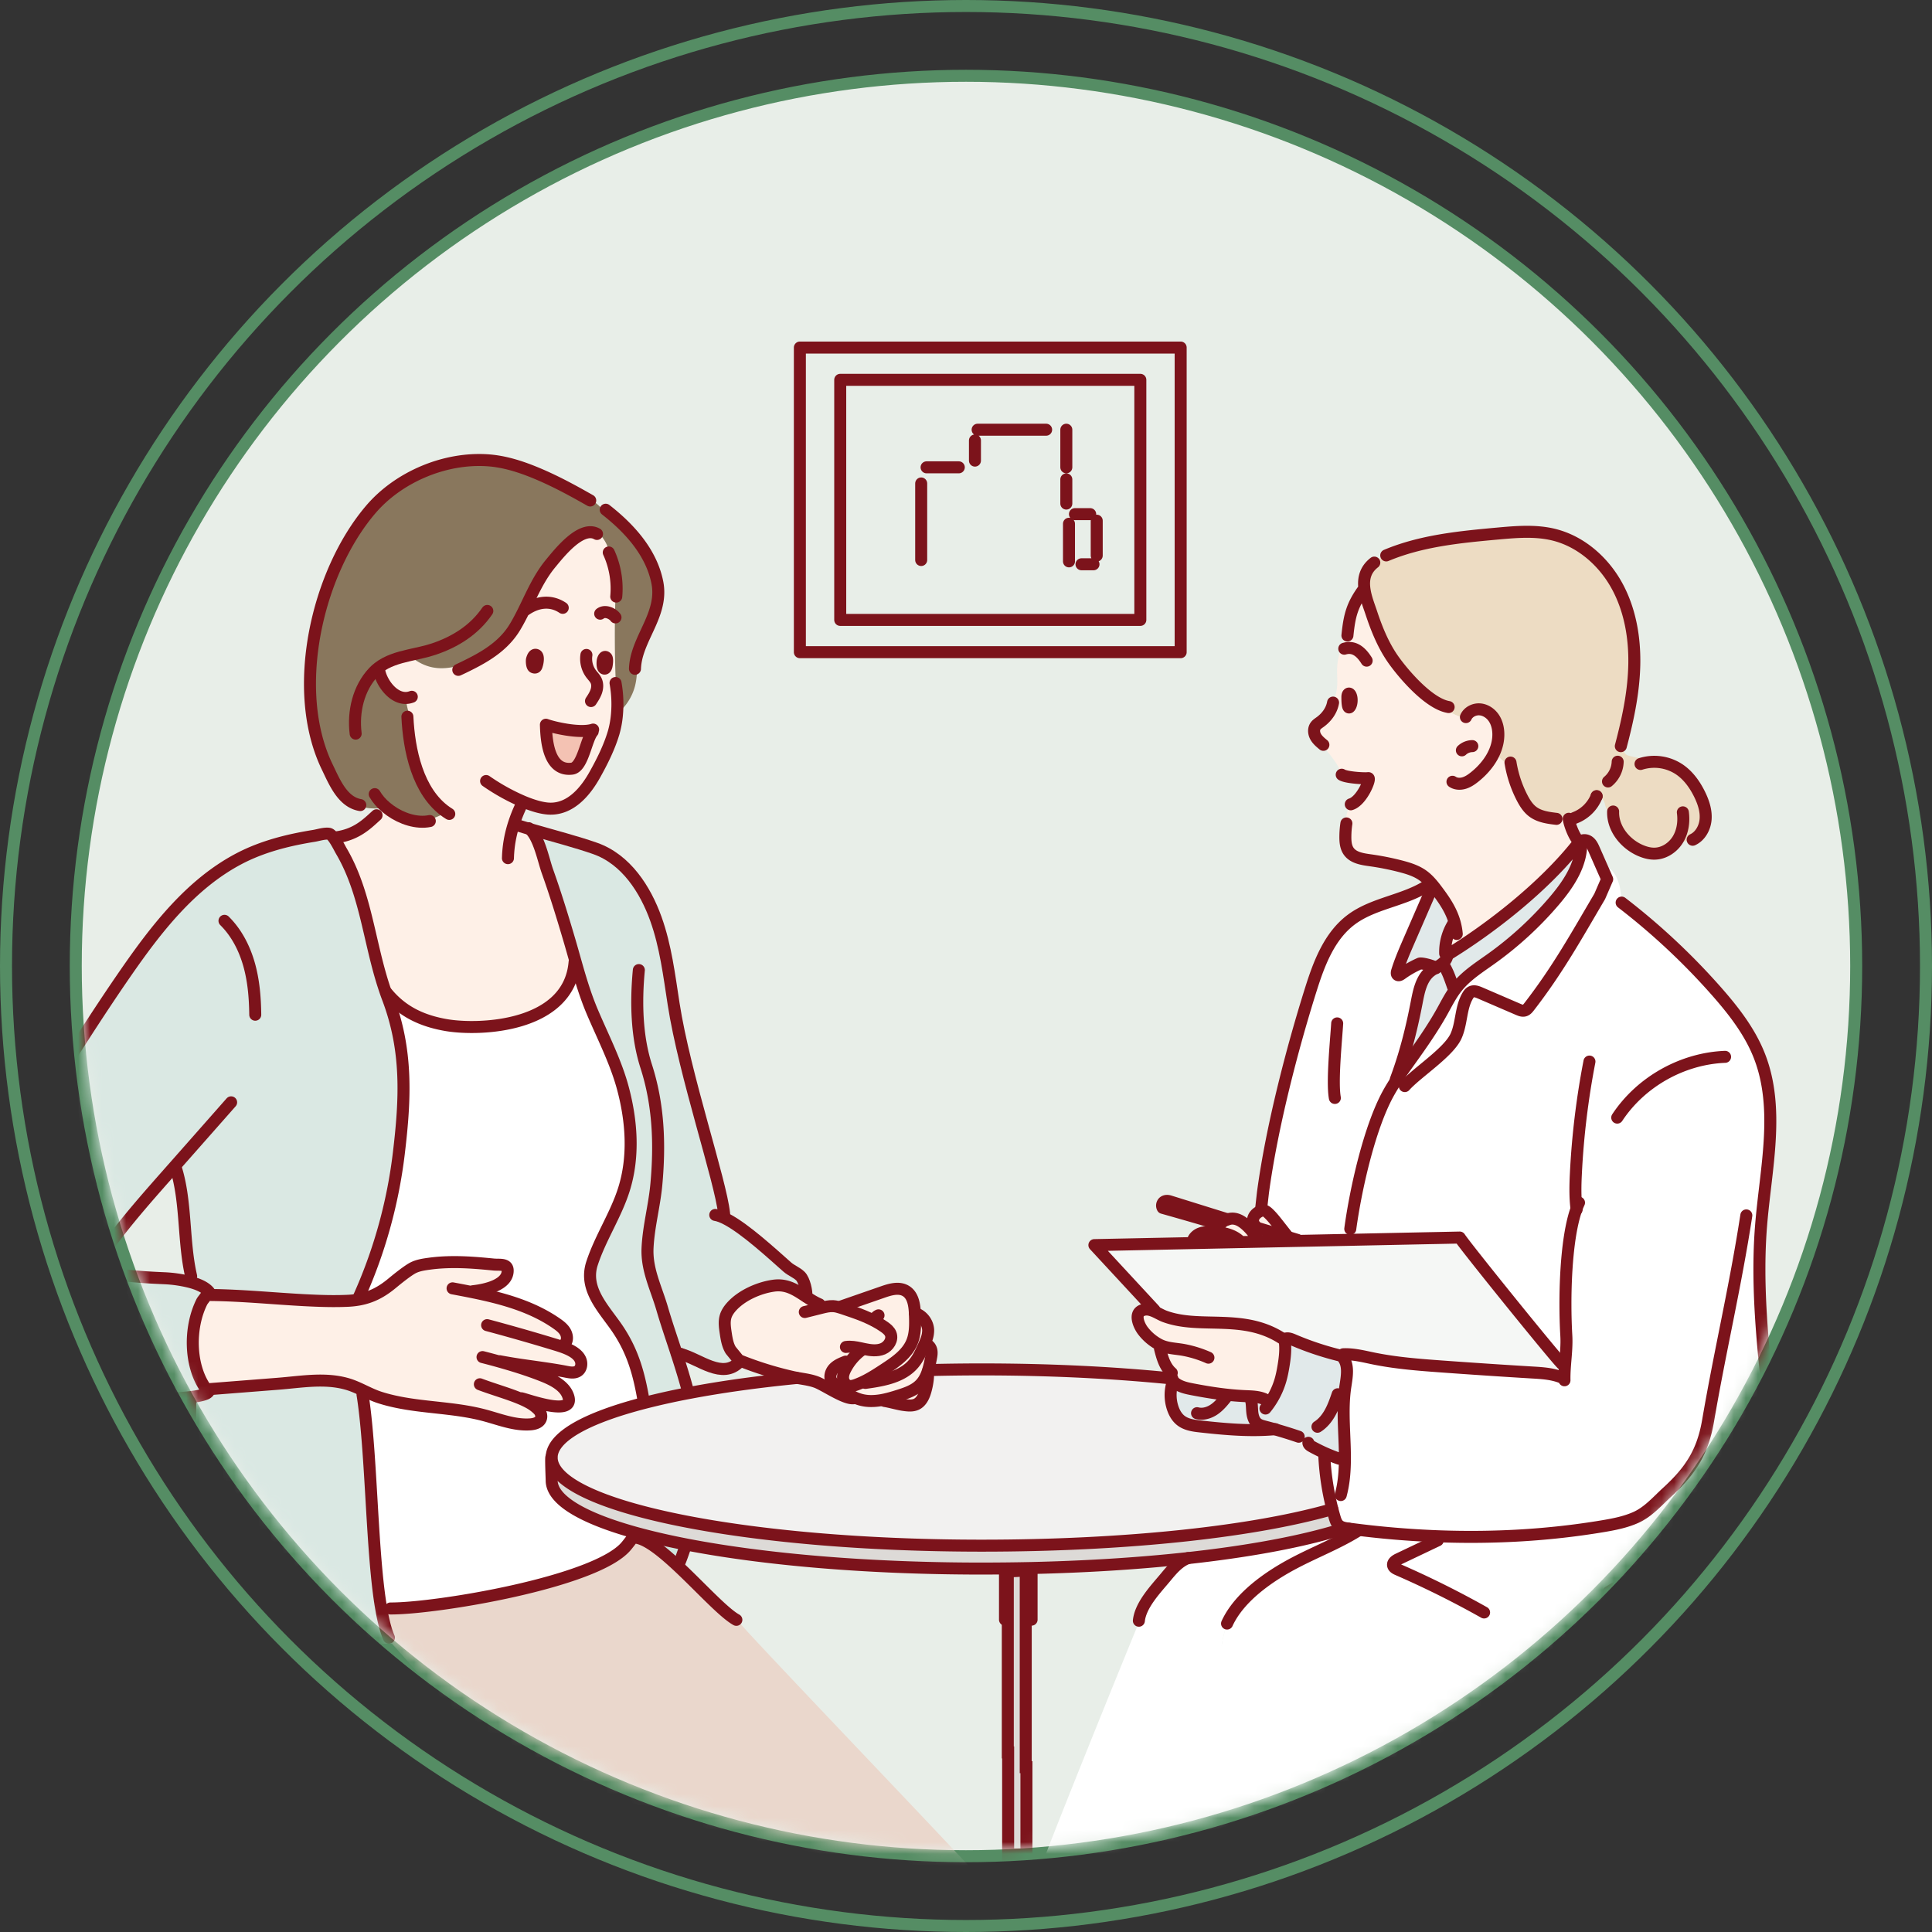
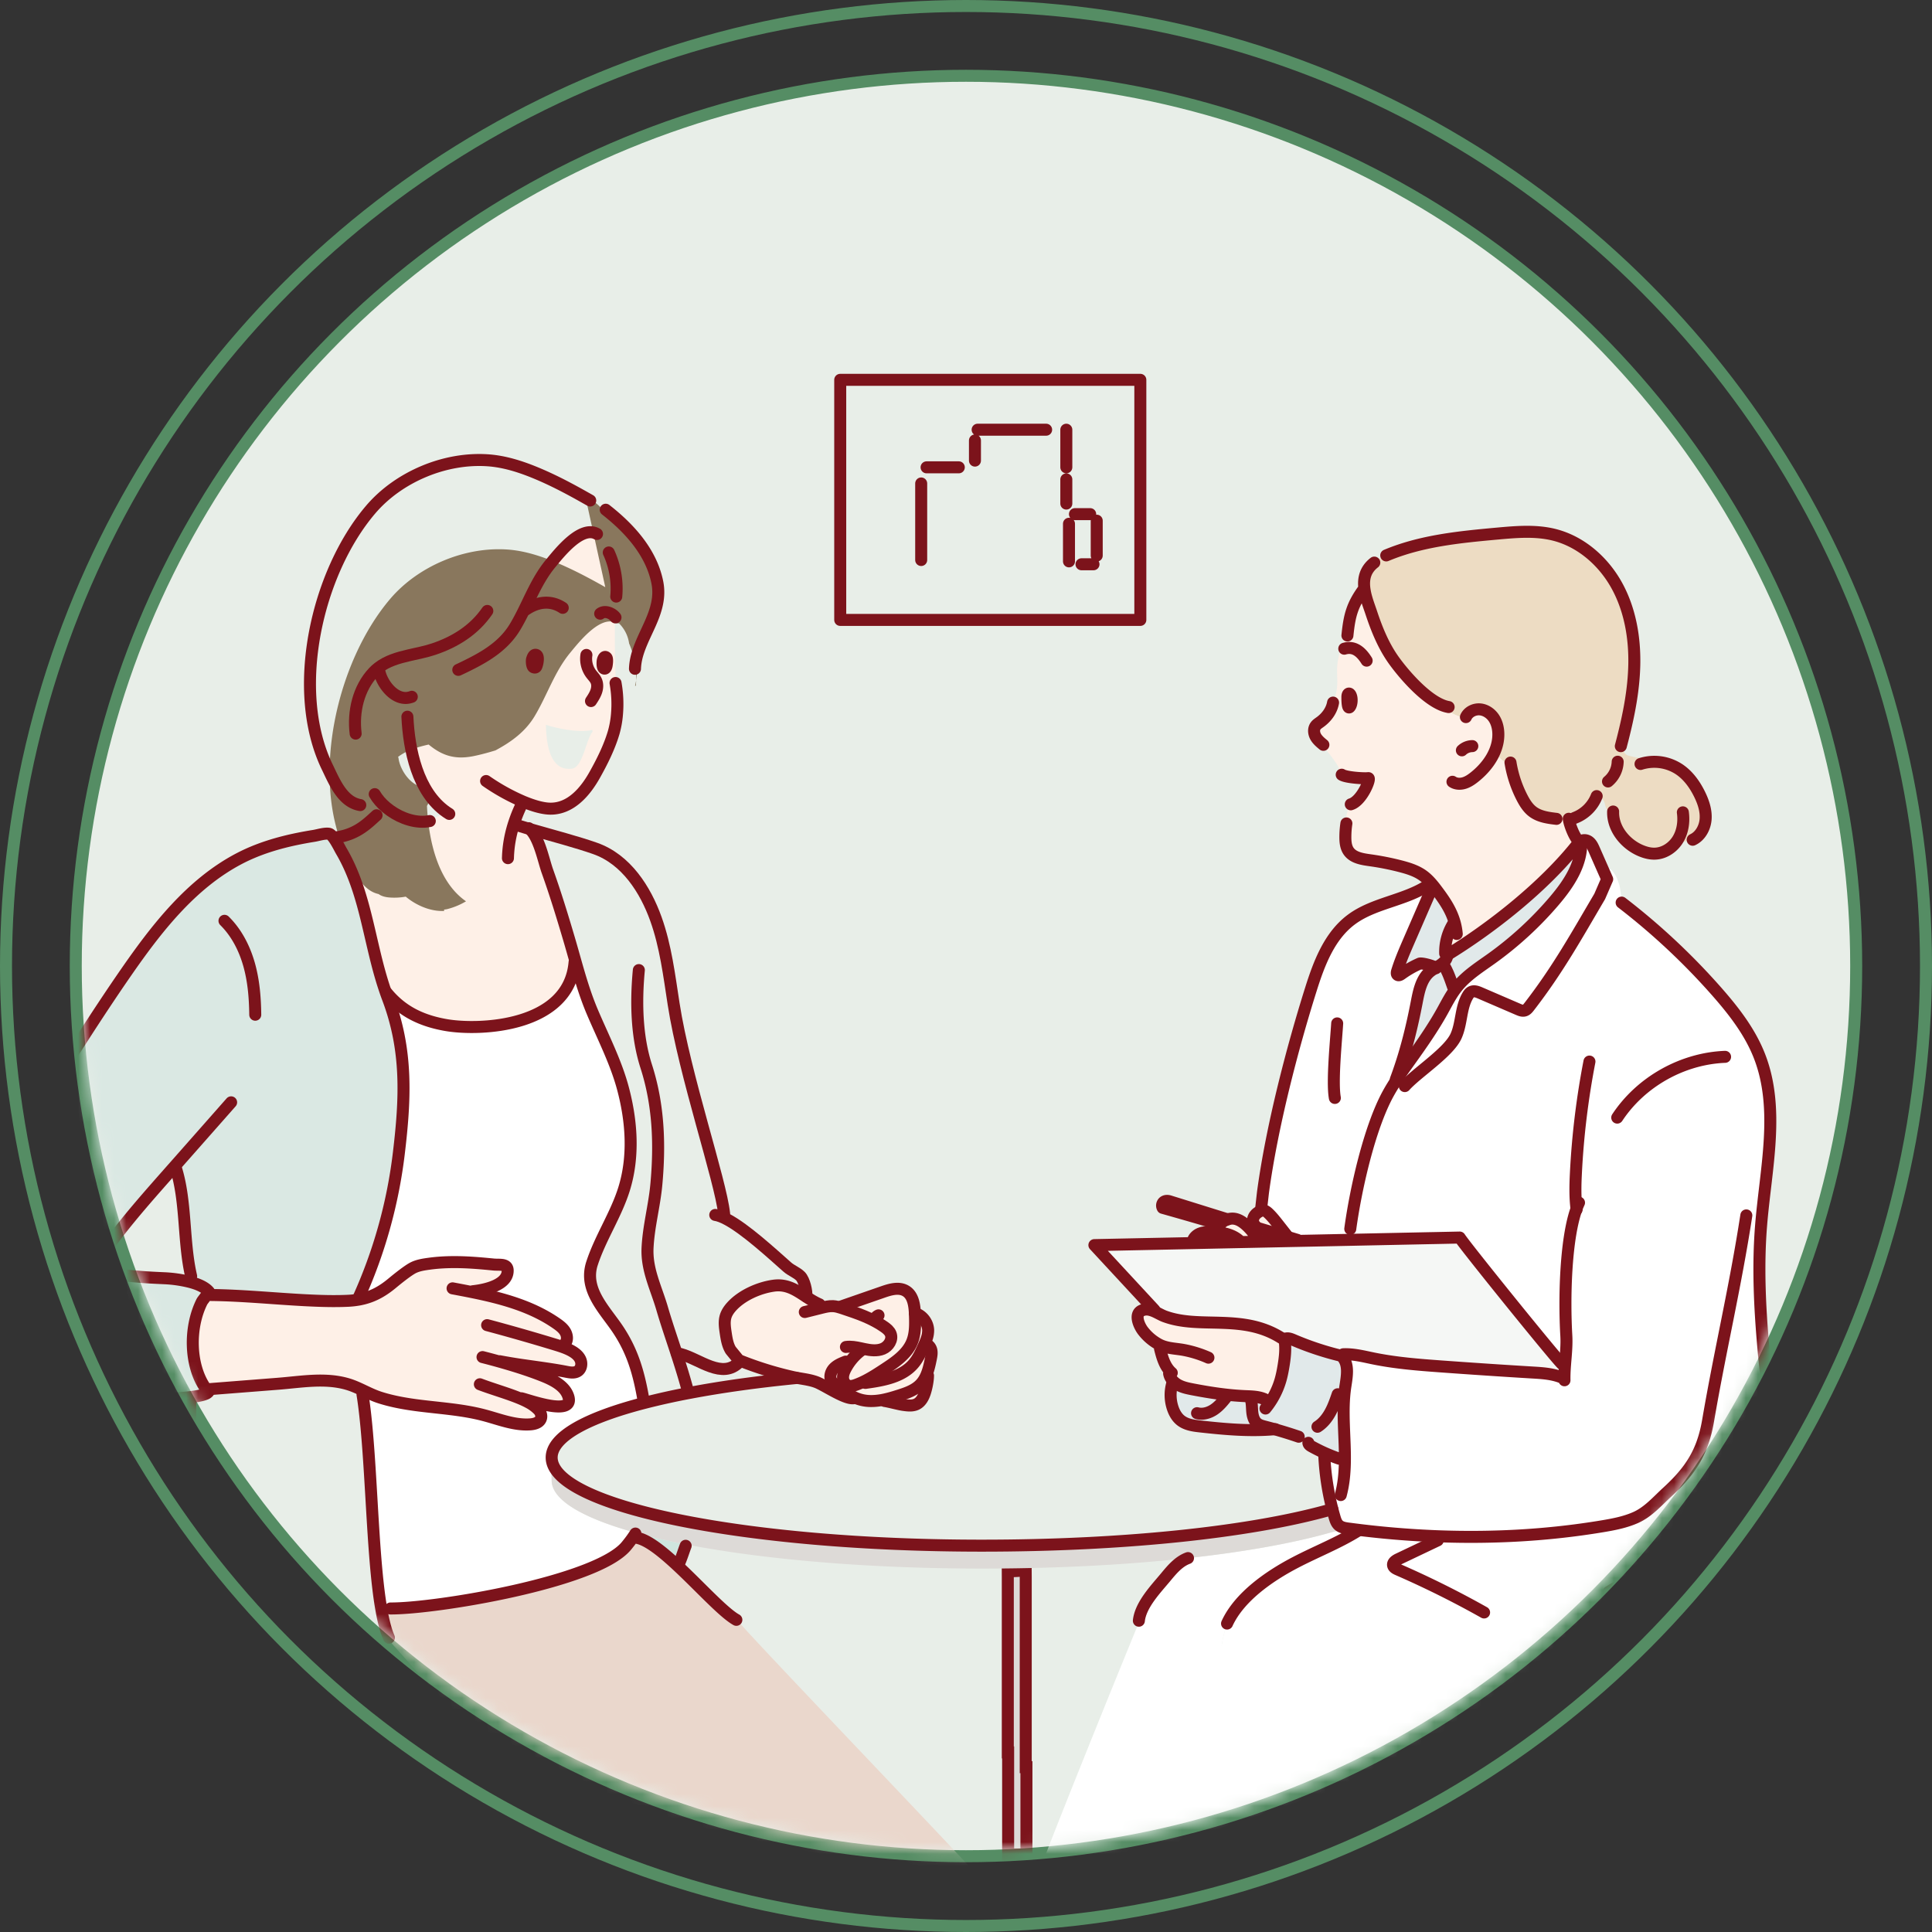
<svg xmlns="http://www.w3.org/2000/svg" width="161" height="161" fill="none">
  <rect width="100%" height="100%" fill="#333333" stroke="none" />
  <circle cx="80.5" cy="80.5" r="80" stroke="#558D64" />
  <circle cx="80.498" cy="80.5" r="74.185" fill="#E8EEE8" stroke="#558D64" />
  <mask id="a" style="mask-type:alpha" maskUnits="userSpaceOnUse" x="6" y="6" width="149" height="149">
    <circle cx="80.498" cy="80.5" r="73.685" fill="#D9D9D9" />
  </mask>
  <g mask="url(#a)">
    <path d="M118.381 74.028l.903-.452 1.204 1.656v28.452h-15.656l.602-4.365 12.947-25.291z" fill="#fff" />
    <path d="M121.693 102.931l-5.42.151 7.527-15.656 3.312-2.409 4.366-6.323 2.71-5.419-.602-1.054s.222.1.451.15c.257.058.448.353.602.603.098.158.243.576.301.753.059.176.12.72.151.903.081.478-.151.903-.151.903l.301.602-3.01 9.334-1.957 8.43-6.925 11.14-1.656-2.108z" fill="#fff" />
    <path d="M134.432 67.922a1.144 1.144 0 01-.609-.637c-.063-.176-.084-.367-.171-.533a.758.758 0 00-.605-.386h-.002a3.164 3.164 0 01-1.78 1.772l-.033-.081c-.079.067-.163.13-.255.18-.072.041-.15.074-.232.097-.273.084-.58.067-.805-.084l-.237-.012c-.689-.081-1.412-.178-1.967-.592-.402-.299-.674-.736-.903-1.181a9.757 9.757 0 01-.907-2.625c-.562-.281-1.061-.704-1.356-1.236.189-.454.297-.936.291-1.433-.005-.47-.115-.95-.378-1.34-.264-.39-.693-.682-1.163-.717-.443-.033-.907.187-1.124.57l-.029.169c-.741-.132-1.51-.53-2.034-1.11-1.51-.639-3.201-2.634-3.964-3.692-.864-1.198-1.431-2.584-1.894-3.986-.181-.55-.453-1.22-.558-1.895-.13-.821-.014-1.653.808-2.288l-.141-.031a5.727 5.727 0 011.155-.509l-.018-.056c2.915-1.225 6.119-1.535 9.267-1.822 1.571-.143 3.179-.281 4.71.098 2.23.553 4.102 2.192 5.218 4.199 1.115 2.005 1.525 4.348 1.476 6.642-.045 2.096-.454 4.164-.972 6.197.018.21-.005.423.008.634.014.24.09.497.286.639.11.08.244.113.376.144.384.089.77.161 1.159.217.237.033.485.065.688.192a.56.56 0 01.082.06 3.759 3.759 0 012.093.61c.763.505 1.316 1.276 1.719 2.096.314.64.551 1.343.503 2.056-.035.512-.243 1.029-.599 1.39a3.387 3.387 0 01-1.888.572c-.417.528-1.043.898-1.711.926-.434.02-.864-.1-1.261-.274-1.185-.523-2.149-1.664-2.244-2.94h.001z" fill="#EDDCC3" />
    <path d="M133.762 72.875l.171.39-.169.386a10.57 10.57 0 00-.002-.776z" fill="#FEF0E7" />
    <path d="M123.512 92.561c.105 0 .222-.03.346-.11l.243-.557c.632-1.615 1.5-3.193 2.75-4.394.284-.272.589-.534.953-.68.364-.148.802-.162 1.135.047.467.295.433.693.394 1.244-.133 1.774-.97 3.072-1.794 4.582-.066.122.048.205.213.258l-.038.069c-.334.859-.856 1.687-1.28 2.507-1.3 2.517-2.768 5.242-4.598 7.42l-.19.183-2.142.044-.004-.214c1.081-2.881 2.788-7.522 4.098-10.308l-.085-.09h-.001z" fill="#fff" />
    <path d="M131.428 70.39c.083-.103.161-.205.239-.307l.058.045.039.01c.079 1.835-1.025 3.501-2.214 4.903a29.298 29.298 0 01-5.267 4.848c-1.009.722-2.082 1.395-2.859 2.362l-.094.12-.246-.126c-.125-.361-.312-.911-.477-1.257-.084-.173-.226-.521-.353-.507h-.332c.274-.174.52-.366.633-.65a1.513 1.513 0 01-.06-.222l.086-.014c3.755-2.3 8.076-5.716 10.847-9.206z" fill="#E1E9EA" />
    <path d="M119.639 80.653c.095-.057.19-.112.282-.17h.333c.127-.015.269.333.352.506.165.346.352.896.478 1.257l.246.125c-.456.598-.795 1.279-1.163 1.937-.773 1.384-1.684 2.688-2.607 3.979-.4.561-.805 1.122-1.183 1.697l-.057-.037c.079-.21.156-.422.229-.633.659-1.884 1.126-3.8 1.506-5.768.184-.953.385-2.004 1.149-2.606a4.25 4.25 0 01.435-.287z" fill="#E1E9EA" />
    <path d="M120.431 79.364h.043a1.46 1.46 0 00.081.47c-.112.282-.358.474-.633.649-.092.058-.188.114-.282.17-.182-.17-1.178-.424-1.342-.351a8.18 8.18 0 00-1.513.868c-.096.068-.224.141-.32.074-.093-.066-.071-.209-.037-.319.088-.283.185-.564.29-.84.215-.573.459-1.134.703-1.695l1.684-3.876.122.053.367-.566.171.225c.622.833 1.205 1.677 1.484 2.744a3.877 3.877 0 00-.039.144l-.161-.04a4.459 4.459 0 00-.618 2.29z" fill="#E1E9EA" />
    <path d="M133.763 73.652l.169-.387-.171-.39a8.96 8.96 0 00-.029-.433l.271-.02c.29.153.479.458.554.776.075.32.045.654-.018.977-.119.597-.355 1.164-.589 1.727-.371.893-.781 1.45-1.238 2.303-1.192 2.228-3.389 4.767-4.19 7.162l-.231.322c-.713.095-1.365.471-1.893.959-.527.486-.943 1.081-1.331 1.686a30.205 30.205 0 00-2.134 3.919l.098.045a.422.422 0 00.062.08l-.046.072c-1.309 2.786-2.858 7.53-3.939 10.412l.006.32-9.597.199-.001-.063.066-.189c.999-.647 1.236-2.284.88-3.27-.169-.466-.472-.896-.904-1.143l.088-.004.546-1.38a.549.549 0 00-.165-.26l.131-.011c.152-.383 3.381-9.935 6.547-16.98l.012.003c-.105.277-.202.558-.29.841-.033.11-.056.252.037.319.096.067.224-.006.32-.074a8.16 8.16 0 011.514-.868c.163-.073 1.159.18 1.342.351a4.217 4.217 0 00-.436.288c-.763.601-.964 1.652-1.148 2.606-.381 1.968-.847 3.884-1.506 5.768-.073.21-.15.421-.229.633l.057.037c.378-.576.783-1.136 1.183-1.698.923-1.291 1.834-2.594 2.607-3.979.367-.658.707-1.339 1.163-1.936l.093-.12c.777-.967 1.85-1.64 2.859-2.362a29.269 29.269 0 005.267-4.848c1.189-1.401 2.294-3.068 2.214-4.902l-.038-.01c.182-.18.501-.139.701.021.201.16.311.403.414.637l.623 1.417c.099.223.197.448.297.671.01.259.012.518.002.776z" fill="#fff" />
    <path d="M124.572 62.604c.295.533.794.955 1.356 1.237.176.912.481 1.799.907 2.624.229.445.501.882.903 1.181.555.414 1.278.511 1.967.593l.237.011c.225.152.532.169.805.084.076.418.347 1.125.606 1.51v.484l.078.06c-2.771 3.49-7.092 6.908-10.847 9.206l-.085.015a1.46 1.46 0 01-.022-.246h-.043c-.006-.8.21-1.601.618-2.29l.161.038c.012-.048.025-.095.039-.143-.28-1.068-.862-1.912-1.484-2.745l-.171-.225c-.305-.394-.635-.77-1.042-1.058-.541-.38-1.186-.58-1.826-.748a22.588 22.588 0 00-2.535-.503c-.66-.092-1.406-.2-1.793-.743-.25-.348-.288-.803-.284-1.232.002-.097.004-.195.01-.292l-.016-.002a5.33 5.33 0 01.374-2.392l.081-.004c.936-.276 1.716-2.224 1.456-2.182-.287.049-1.847-.04-2.212-.284l-.156-.046c.05-.33-.131-.646-.316-.923-.43-.64-.92-1.239-1.462-1.784l.05-.05a1.689 1.689 0 01-.289-.368c-.153-.274-.189-.637-.005-.892.095-.134.241-.223.374-.32.543-.39.967-.968 1.082-1.625l.053-.134c.175-.444.276-.917.297-1.394.017-.406-.023-.81-.015-1.215.021-1.099.398-2.15.893-3.14.159-1.406.388-2.26 1.257-3.473l.145-.024c.105.676.377 1.345.558 1.895.464 1.402 1.031 2.788 1.894 3.986.763 1.058 2.454 3.053 3.964 3.691.524.581 1.293.979 2.034 1.11l.03-.169c.216-.383.681-.603 1.124-.569.47.035.898.326 1.163.717.262.39.372.87.378 1.34.005.497-.103.979-.292 1.433h.001zm-12.04-3.758c.12-.215.137-.578.068-.809-.092-.308-.264-.308-.307-.062a.716.716 0 00-.009.13c0 .125-.005 1.193.247.74h.001zm-.08 68.545c-.175.029-.351.057-.526.084l.44-.095.086.011z" fill="#FEF0E7" />
    <path d="M109.036 120.257l-1.301-.58.033-.103a38.487 38.487 0 00-2.362-.692c-.219-.057-.444-.116-.621-.253-.298-.231-.4-.632-.433-1.006-.033-.374-.015-.762-.149-1.112l.103-.034a2.4 2.4 0 01-.074-.112c.474.028.945.093 1.345.332.065.091.128.182.191.273a6.654 6.654 0 00.941-1.969c.111-.387.188-.784.253-1.182.115-.696.198-1.409.091-2.108l.065-.067a.81.81 0 00-.061-.056c.218-.128.494-.025.725.074a24.8 24.8 0 003.935 1.307l.135.099c.585.635.388 1.63.258 2.484-.318 2.104.011 4.276-.041 6.396l-.032-.002a31.365 31.365 0 01-.144-.19l-.301-.202a14.71 14.71 0 01-2.284-1.014c-.119-.066-.25-.153-.273-.284l.001.001z" fill="#E1E9EA" />
    <path d="M133.709 78.162c.611-1.031 1.128-2.139 1.359-3.31.088.177.204.34.338.482l-.044.057a56.318 56.318 0 017.645 7.177c1.439 1.63 2.803 3.377 3.601 5.4 1.745 4.43.538 9.389.153 14.134-.554 6.842.661 13.686 1.215 20.526.386 4.777.418 9.718-.655 14.348l-53.618 18.061 8.139-18.076c.056-.386.14-.767.25-1.141a3.28 3.28 0 01.188-.51l-.025-.013c1.022-2.232 3.53-3.953 5.634-5.058 1.764-.928 3.631-1.642 5.324-2.704l.006-.047a33.386 33.386 0 01-.766-.097c-.028-.002-.056-.006-.085-.01-.289-.039-.598-.088-.812-.286-.185-.171-.268-.423-.338-.664a21.947 21.947 0 01-.86-5.202l.062-.135c.385.171.776.325 1.174.462l.3.202.144.19.032.002c.052-2.12-.277-4.292.042-6.396.129-.854.326-1.849-.259-2.484l-.135-.1.222-.114c.849-.037 1.687.181 2.521.352 1.86.381 3.76.527 5.654.664 2.533.184 5.068.353 7.603.506.785.047 1.584.097 2.318.37l-.019.053.326.264.033-.041c-.01-.448.017-.895.051-1.343l-.254-.01c-.612-.584-8.078-9.823-8.526-10.54l.19-.183c1.829-2.179 3.298-4.904 4.598-7.42.425-.82.946-1.648 1.28-2.508l.037-.068a2 2 0 00.623.084c.27-.047.583-.803.715-1.039.461-.824.835-1.696 1.115-2.598.184-.59.151-1.308.082-1.923-.078-.685-.596-1.294-1.127-1.733l.346-.707c.599-1.173 1.225-2.336 1.934-3.446.74-1.154 1.568-2.25 2.269-3.428zm-14.734-4.369l-.079.349.035.025c-3.781 5.333-9.335 22.173-9.544 22.693l.036.014-.045.114a.542.542 0 00-.184.149c-.066.083-.107.182-.148.28l-.362.88-.02.152a2.808 2.808 0 00-.144-.014c-.647-.05-1.318.05-1.887.363-.434.238-.845.772-1.086 1.333l.041-.344-.385-.044.041-.368c.735-5.473 2.453-12.042 3.998-16.942.682-2.166 1.54-4.434 3.36-5.793 1.869-1.398 4.419-1.572 6.373-2.846v-.001z" fill="#fff" />
    <path d="M107.691 103.36l.001.059-2.884.059-.004-.176a4.562 4.562 0 00-.581-.825c.036-.097.079-.19.128-.282l2.839.85.294.088c.058.084.128.161.207.227zm-.637 8.352c.106.699.023 1.411-.092 2.108-.064.397-.141.794-.252 1.181a6.637 6.637 0 01-.942 1.97 22.549 22.549 0 00-.19-.274c-.4-.239-.872-.304-1.346-.332-.157-.009-.316-.014-.471-.021-1.47-.063-2.927-.287-4.37-.564-.414-.08-.834-.165-1.203-.369a1.74 1.74 0 01-.416-.314 6.952 6.952 0 00-.085-.221c-.03-.081-.06-.16-.092-.24a1.349 1.349 0 01-.133-.05.876.876 0 01-.033-.13l.117-.147c-.452-.45-.66-1.095-.825-1.725a2.478 2.478 0 01-.134-.545 4.18 4.18 0 01-1.338-1.135c-.311-.4-.8-1.436-.057-1.713.231-.087.456-.079.673-.021.414.105.808.384 1.194.527 1.493.551 3.133.481 4.724.537 1.684.058 3.368.233 4.991 1.259l.078-.092a6.026 6.026 0 01.267.244l-.065.067z" fill="#FEF0E7" />
-     <path d="M106.213 119.103c.521.146 1.039.304 1.553.472l-.034.102 1.302.581c.023.13.153.217.273.283.363.2.733.385 1.111.553l-.062.134c.066 1.53.293 3.05.676 4.532l-.007.001c-.171.049-.345.099-.523.146-6.535 1.787-16.923 2.898-28.677 2.898-19.8 0-35.852-3.288-35.852-7.342v-.014c.015-1.715 2.899-3.291 7.72-4.538a58.121 58.121 0 013.828-.846c2.625-.497 5.612-.914 8.87-1.232l.003-.014c.062.011.125.023.188.033.486.084.975.152 1.436.321.67.247 2.2 1.314 2.99 1.352l.57.072c.289.094.596.146.899.155.329.01.656-.021.979-.076.06.033.119.067.178.102l.091-.026c.41.06 1.133.267 1.545.325.37.053.767.102 1.104-.061.364-.178.574-.568.701-.952.13-.396.256-1.015.258-1.432l-.157-.002c.066-.149.122-.303.17-.46l.019.006a176.2 176.2 0 014.46-.057c5.655 0 11.005.269 15.763.747.051.083.114.16.182.231a.831.831 0 01.018.048l-.065.025a3.433 3.433 0 00.003 2.175c.132.391.342.765.664 1.021.456.364 1.068.445 1.649.509 2.049.227 4.12.411 6.174.229v-.001z" fill="#F2F1F0" />
    <path d="M105.59 99.786l-.04.344a3.06 3.06 0 00-.175.526l-.27-.029.1-.885.385.044z" fill="#fff" />
    <path d="M104.487 102a.654.654 0 01-.016-.549c.095-.227.295-.395.515-.505a.864.864 0 01.13-.053.403.403 0 01.142-.023c.175.001.324.12.451.24.303.289.561.619.819.948l.694.882-.031.105-2.839-.85c.028-.058.059-.114.093-.169l.041-.025.001-.001zm-.263.476c.223.252.419.53.581.825l.004.177-.476.01a.681.681 0 01-.07-.507l-.142-.191c.027-.107.062-.212.103-.314z" fill="#FEF0E7" />
    <path d="M104.2 116.512c.133.35.115.738.149 1.112.032.374.134.775.433 1.005.177.138.402.197.621.254.27.07.54.144.809.22-2.054.182-4.125-.001-6.174-.229-.58-.064-1.193-.145-1.649-.509-.322-.256-.532-.63-.664-1.02a3.435 3.435 0 01-.002-2.176l.064-.024a.68.68 0 00-.018-.048c.12.125.264.231.416.314.369.203.788.289 1.202.369 1.444.277 2.901.501 4.37.564.156.006.314.012.472.021a3.1 3.1 0 00.074.113l-.103.033v.001z" fill="#E1E9EA" />
    <path d="M104.265 102.98a.68.68 0 00.07.507l-1.078.022-.002-.147c-.521-.454-1.221-.624-1.919-.677l.27-.608a1.685 1.685 0 01.697-.462h.002a1.186 1.186 0 01.494-.061c.404.036.762.277 1.062.55.129.116.251.24.364.371-.04.102-.075.207-.102.314l.142.19v.001z" fill="#FEF0E7" />
    <path d="M101.333 102.686c.698.053 1.399.223 1.919.677l.003.147-4.044.084c.022-.139.066-.275.13-.402l.125.054c.118-.217.336-.381.572-.468.292-.107.609-.116.919-.11.124.002.251.009.376.018zm-2.539 27.178l.206-.023a2.543 2.543 0 00-.273.12l.067-.097z" fill="#FEF0E7" />
    <path d="M97.166 131.399c.455-.548.936-1.118 1.562-1.438.088-.045.178-.086.273-.121h.002c4.772-.524 8.881-1.265 12.023-2.171l.9-.194.526-.084c.255.035.51.068.765.097l-.005.047c-1.694 1.062-3.561 1.776-5.324 2.704-2.104 1.105-4.612 2.826-5.634 5.058l.025.013a3.181 3.181 0 00-.188.51c-.11.374-.194.755-.25 1.141v.015l-4.675 18.913-11.13 1.704c.003-.659 8.651-21.904 8.928-22.51l-.056-.024c.144-1.342 1.439-2.667 2.258-3.66z" fill="#fff" />
    <path d="M97.683 114.875c.03.074.058.148.085.222a1.473 1.473 0 01-.182-.232l.097.01z" fill="#FEF0E7" />
    <path d="M97.686 114.876l-.097-.011a1.15 1.15 0 01-.128-.279c.044.019.088.036.133.05.032.08.063.16.092.24z" fill="#FEF0E7" />
    <path d="M130.423 113.68a13.7 13.7 0 00-.05 1.343l-.034.041-.326-.264.019-.052c-.734-.274-1.533-.324-2.317-.371a603.8 603.8 0 01-7.604-.506c-1.894-.137-3.793-.283-5.654-.663-.834-.171-1.672-.39-2.521-.352l-.221.114a24.734 24.734 0 01-3.935-1.307c-.232-.099-.508-.202-.725-.074a7.237 7.237 0 00-.206-.187l-.078.091c-1.624-1.026-3.307-1.201-4.991-1.259-1.592-.056-3.23.014-4.724-.537-.386-.142-.78-.422-1.194-.526a2.034 2.034 0 01-.048-.377l.026-.023-4.64-5.011 8.01-.166 4.044-.084 1.078-.022.475-.01 2.885-.059 1.824-.038 9.597-.199.388-.008 2.142-.044c.448.717 7.914 9.956 8.527 10.54l.254.01h-.001z" fill="#F5F7F5" />
    <path d="M83.983 131.438l-.002-.484c.5-.022.998-.048 1.493-.082l.004.569v15.823h.058v7.274h-1.525v-8.502h-.028v-14.598z" fill="#DDDAD7" stroke="#7C131B" />
    <path d="M70.67 115.468c.214.076.45.012.662-.065.285-.103.56-.227.827-.366l.096.185c1.418-.199 2.942-.487 3.869-1.568.379-.441.623-.981.86-1.512.084-.186.168-.375.234-.569l.005.002.23.578-.02.019c.09.094.155.22.182.348.05.237.003.482-.045.72-.063.309-.13.625-.223.929a4.025 4.025 0 01-.17.461 2.48 2.48 0 01-.459.712c-.472.505-1.156.743-1.816.951-.473.15-.955.295-1.445.382-.322.056-.65.087-.978.076a3.21 3.21 0 01-.9-.155c-.503-.161-.956-.45-1.253-.883l-.006-.236c.103 0 .202-.007.3-.014l.005-.013c.014.006.03.013.045.017v.001z" fill="#FEF0E7" />
    <path d="M72.16 115.037c.539-.278 1.05-.612 1.558-.946.915-.599 1.881-1.26 2.292-2.274.282-.699.261-1.478.237-2.231l-.007-.161c.062.018.125.04.183.067.528.232.911.782.924 1.361.006.247-.048.487-.128.721a6.72 6.72 0 01-.233.569c-.238.53-.482 1.07-.86 1.511-.928 1.082-2.452 1.369-3.87 1.568l-.095-.184v-.001z" fill="#FEF0E7" />
    <path d="M73.69 110.578c-1.029-.728-2.243-1.137-3.44-1.537a5.306 5.306 0 00-.172-.055c.175-.086.344-.18.509-.285l2.985-1.037c.624-.217 1.346-.424 1.91-.084.597.359.72 1.136.755 1.844l.006.162c.025.753.045 1.532-.237 2.23-.41 1.015-1.377 1.676-2.292 2.275-.507.334-1.02.667-1.558.945a7.03 7.03 0 01-.827.367c-.212.076-.448.141-.662.064a.332.332 0 01-.045-.018c-.23-.108-.364-.374-.371-.63-.01-.273.098-.537.226-.778a4.574 4.574 0 011.242-1.471l.006-.219c.102.024.206.046.308.068.509.107 1.055.178 1.534-.021.48-.199.845-.762.653-1.246-.097-.245-.312-.422-.528-.575l-.001.001zm-.233 6.097c.49-.086.971-.231 1.445-.381.659-.209 1.344-.447 1.816-.951.196-.21.344-.452.46-.713l.156.001c-.001.418-.127 1.037-.258 1.433-.126.384-.336.774-.7.952-.337.163-.734.114-1.105.061-.412-.058-1.134-.266-1.544-.325l-.091.026-.179-.103z" fill="#FEF0E7" />
    <path d="M70.251 114.819c.008.256.142.522.371.63l-.005.013a3.622 3.622 0 01-.299.015c-.403.006-.816-.065-1.02-.393-.201-.324-.075-.771.189-1.049.261-.278.629-.427.985-.567l.255.158a4.267 4.267 0 00-.25.415c-.128.241-.236.505-.227.778h.001z" fill="#FEF0E7" />
    <path d="M66.58 114.852a8.767 8.767 0 01-.474-.092 29.441 29.441 0 01-4.538-1.413l-.675-.825c-.27-.439-.35-.965-.425-1.475-.068-.453-.134-.924.002-1.36.099-.315.295-.589.517-.832.846-.92 2.254-1.543 3.48-1.715 1.123-.157 1.892.387 2.714.926.34.222.69.444 1.077.613l-.032.074c.023.091.052.181.087.268l.13-.033c.327-.081.661-.164.998-.142.217.014.428.072.637.14l.172.055c1.196.4 2.41.809 3.44 1.538.216.152.431.33.529.574.191.484-.173 1.047-.653 1.246-.48.199-1.026.128-1.535.021-.102-.022-.205-.044-.308-.068l-.005.219c-.385.297-.72.654-.992 1.056l-.255-.158c-.356.14-.724.289-.985.567-.263.278-.39.725-.188 1.05.203.327.616.398 1.019.392l.005.236c.298.433.751.722 1.254.883l-.57-.071c-.79-.038-2.32-1.105-2.99-1.353-.46-.169-.95-.236-1.435-.32v-.001z" fill="#FEF0E7" />
    <path d="M57.158 128.699l-.022.117c-.16.414-.359 1.074-.56 1.49l-.261.034c-.856-.788-1.686-1.474-2.4-1.865a3.016 3.016 0 01-.395-.598c1.11.293 2.328.567 3.638.822z" fill="#CFE5DE" />
    <path d="M52.188 128.839c.291-.351.545-.694.762-1.042l.02-.068c.18.049.364.099.55.148.107.215.242.415.396.598.714.39 1.544 1.076 2.4 1.864 1.914 1.765 3.948 4.04 5.05 4.647l.042-.024c.367.672 20.853 21.959 21.22 22.631l-39.184-8.519-10.781-12.099v-.024a2.729 2.729 0 01-.4-.827l.006-.002c-.206-.576-.375-1.312-.519-2.165.26.029.523.031.787.013l.005.069c3.794.02 17.143-2.194 19.646-5.2z" fill="#EAD7CC" />
-     <path d="M49.347 60.822l.043.143c-.546.625-.816 2.977-1.725 3.09-1.987.25-2.138-2.455-2.173-3.661.657.242 2.762.727 3.855.428z" fill="#F4C2B3" />
    <path d="M52.791 127.68l.179.05-.02.068a9.52 9.52 0 01-.762 1.041c-2.504 3.007-15.852 5.221-19.646 5.2l-.005-.068a4.493 4.493 0 01-.787-.013c-.752-4.469-.783-12.165-1.43-16.99l.105-.014c-.028-.349-.058-.7-.088-1.05.436.206.87.413 1.331.561 1.024.327 2.09.514 3.155.652 1.838.238 3.703.342 5.495.813 1.284.337 2.562.868 3.887.767.332-.026.709-.126.852-.427.126-.267.007-.598-.202-.804a3.288 3.288 0 00-.674-.52 7.246 7.246 0 00-.753-.37l.023-.053c.538.114 4.383 1.54 3.925-.098-.247-.888-1.221-1.396-2.076-1.742a30.562 30.562 0 00-2.279-.802c.2-.032.4-.072.598-.119 1.233.179 2.53.347 3.599.558.32.063.685.119.952-.072.28-.196.34-.61.208-.926-.13-.317-.41-.547-.707-.719a4.02 4.02 0 00-.492-.24l.02-.044c.07-.19.083-.402.036-.599l-.018-.005c.07-.245.01-.526-.126-.749-.165-.274-.425-.474-.686-.658-2.05-1.434-4.5-2.106-6.969-2.612a1.84 1.84 0 00.125-.111c.972-.121 2.761-.531 2.745-1.714-.008-.592-.696-.447-1.156-.492a50.301 50.301 0 00-1.779-.151c-1.186-.076-2.38-.083-3.56.076-.463.063-.935.128-1.356.332-.451.22-1.364.956-1.748 1.277-.898.751-1.745 1.193-2.793 1.384l-.08.014-.006-.043a41.124 41.124 0 003.41-12.171c.547-4.565.731-8.57-.912-12.908a17.46 17.46 0 01-.166-.453l.056-.02c1.3 1.596 2.982 2.374 5.014 2.715 2.778.466 10.202.173 10.653-5.25l.087-.018c.033.111.064.224.096.335.369 1.29.761 2.569 1.29 3.814.895 2.11 1.98 4.215 2.562 6.401.728 2.74.93 5.684.083 8.39-.67 2.141-1.964 4.045-2.663 6.177-.725 2.218 1.096 3.891 2.203 5.574 1.183 1.801 1.691 3.558 2.076 5.766l.076.292c-4.82 1.248-7.704 2.824-7.72 4.538h-.03c-.041.146.03 1.774.03 1.923 0 1.609 2.529 3.099 6.817 4.308l.001-.001z" fill="#fff" />
    <path d="M47.235 111.719c.047.197.033.41-.036.6l-.02.044c.17.07.334.147.492.239.297.172.576.402.707.72.132.315.071.729-.208.926-.267.19-.631.134-.952.071-1.068-.211-2.366-.379-3.599-.557a8.726 8.726 0 01-.598.119c.8.25 1.585.521 2.279.802.855.345 1.828.854 2.076 1.741.458 1.638-3.387.212-3.925.098l-.023.053c.274.118.528.24.753.371.255.147.463.313.674.52.21.205.328.537.202.803-.143.302-.52.401-.852.427-1.325.101-2.603-.429-3.887-.767-1.792-.471-3.657-.574-5.495-.813-1.065-.138-2.13-.324-3.155-.652-.462-.147-.895-.354-1.33-.56-.451-.215-.902-.426-1.382-.565-1.876-.548-3.859-.177-5.763-.028l-5.786.455a1.002 1.002 0 01-.181.108l-.107-.204c-1.303-1.859-1.396-5.007-.282-7.212.023-.047.227-.311.387-.523l.025-.033.338.015c2.622.03 5.234.299 7.852.435 1.178.061 2.36.103 3.538.048.303-.014.588-.044.859-.089l.08-.013c1.048-.192 1.895-.634 2.792-1.384.385-.321 1.297-1.058 1.748-1.277.421-.205.893-.27 1.357-.333 1.18-.159 2.373-.151 3.56-.076.594.037 1.187.093 1.779.151.46.045 1.147-.099 1.155.492.017 1.184-1.773 1.594-2.745 1.714-.04.04-.081.076-.124.111 2.469.506 4.919 1.179 6.969 2.613.261.183.52.384.686.657.134.224.195.505.125.749l.018.005-.001-.001z" fill="#FEF0E7" />
    <path d="M111.031 125.76c.057.225.119.449.184.671.07.241.153.493.338.664.214.198.523.247.812.286l-.44.094-.9.194c-3.142.906-7.251 1.648-12.024 2.172H99l-.206.023c-3.898.422-8.23.699-12.836.804a176.896 176.896 0 01-4.134.046c-9.473 0-18.088-.751-24.498-1.981l-.17-.033a57.832 57.832 0 01-4.188-.969l-.178-.051c-4.289-1.209-6.818-2.699-6.818-4.308 0-.149-.071-1.777-.03-1.923h.03v.014c0 4.055 16.053 7.342 35.853 7.342 11.754 0 22.142-1.111 28.677-2.898.177-.048.352-.097.523-.146l.006-.001z" fill="#DDDAD7" />
-     <path d="M48.064 80.498c-.033-.111-.064-.224-.096-.335-.18-.638-.359-1.277-.547-1.915-.558-1.89-1.136-3.775-1.799-5.629-.329-.917-.686-2.812-1.477-3.53l.215.061c1.714.496 3.731 1.025 5.234 1.555 2.59.912 4.188 3.43 5.063 5.871.818 2.279 1.107 4.705 1.479 7.096.917 5.914 3.922 14.747 4.203 17.449.07.157.157.305.256.445l-.022.04c1.556.824 3.714 2.814 5.033 3.98.336.297.783.447 1.1.763.314.317.54 1.256.487 1.699l-.011.018c-.822-.538-1.591-1.083-2.714-.925-1.226.172-2.634.794-3.48 1.714-.222.243-.419.518-.517.832-.136.436-.07.907-.002 1.36.075.51.155 1.037.425 1.475l.675.825c.132.053.264.107.398.157l-.008.022-.351-.025c-1.422 1.464-3.29-.236-4.871-.663h-.003a12.14 12.14 0 01-.427-.278c.255.777.511 1.581.752 2.409l.07-.021.367.993.024.123c-1.382.26-2.661.544-3.829.846l-.076-.292c-.385-2.207-.892-3.965-2.076-5.766-1.107-1.683-2.927-3.356-2.202-5.574.697-2.132 1.99-4.035 2.662-6.177.847-2.706.646-5.65-.083-8.39-.581-2.186-1.666-4.291-2.562-6.4-.529-1.246-.921-2.525-1.29-3.815v.002z" fill="#DAE8E3" />
    <path d="M49.346 60.823c-1.093.299-3.198-.187-3.855-.429.035 1.206.185 3.91 2.173 3.662.909-.114 1.18-2.466 1.725-3.091l-.043-.142zm1.979-3.724c.124.73.155 1.578.089 2.39a7.913 7.913 0 01-.28 1.57c-.365 1.224-.94 2.375-1.563 3.492-.765 1.376-1.985 2.85-3.702 2.839-.643-.004-1.453-.243-2.272-.588-.004.047-.01.093-.016.138l-.062-.007a11.889 11.889 0 00-.648 1.557l.006.003c.132.079.272.145.417.195l-.041.131c.282.088.58.178.892.27.79.719 1.148 2.613 1.477 3.53.663 1.854 1.24 3.74 1.799 5.628.188.638.366 1.277.547 1.915l-.087.018c-.452 5.423-7.875 5.717-10.653 5.25-2.032-.34-3.714-1.119-5.014-2.714l-.055.02a10.763 10.763 0 01-.095-.281c-.703-2.079-1.102-4.245-1.646-6.369-.305-1.193-.66-2.375-1.144-3.509-.243-.572-.52-1.13-.835-1.665-.132-.225-.442-.87-.736-1.212a4.25 4.25 0 00.367-.103l.056.167c1.385-.217 2.198-.868 2.899-1.502l.002.002c.399-.296.78-.615 1.14-.957l-.004-.022.016-.002c.884.743 2.092 1.252 3.203 1.192l-.008-.113c.128-.006.259-.036.382-.071a5.75 5.75 0 001.447-.62c-2.406-1.668-3.123-5.187-3.253-7.947l.132-.25a7.085 7.085 0 01-.266-1.31c-1.157.014-2.139-1.437-2.245-2.468l-.037-.05c.727-.565 1.634-.827 2.554-1.04 1.11.92 2.185 1.283 3.747.966.61-.124 1.216-.29 1.816-.474 1.305-.698 2.49-1.546 3.28-2.87 1.04-1.74 1.648-3.692 2.958-5.275.71-.856 2.543-3.207 3.863-2.457l.206.02a2.92 2.92 0 01.836 1.671 7.24 7.24 0 01.558 3.527l-.062-.001a98.292 98.292 0 00.035 7.386zm-.781-1.614c.027-.12.09-.587-.013-.689-.145-.145-.26.043-.306.256-.018.084-.06.608.125.663.122.036.174-.145.194-.23zm-5.793-.109c.044-.134.156-.703-.061-.794-.227-.096-.324.261-.357.363-.035.106-.018.598.126.66.232.1.255-.12.292-.229z" fill="#FEF0E7" />
-     <path d="M48.807 41.494c.406.094.771.344 1.082.63.224.204.426.43.636.65l.124-.158c1.9 1.52 3.645 3.48 4.128 5.93.487 2.474-1.424 4.366-1.803 6.581l.132.022c-.01.67-.02 1.349-.184 2a4.405 4.405 0 01-1.508 2.34 9.893 9.893 0 00-.09-2.39 98.652 98.652 0 01-.035-7.386l.063.002a7.24 7.24 0 00-.558-3.527 2.917 2.917 0 00-.837-1.672l-.206-.019c-1.319-.75-3.152 1.6-3.862 2.457-1.31 1.582-1.918 3.535-2.958 5.275-.79 1.324-1.976 2.172-3.28 2.87-.6.184-1.207.35-1.816.474-1.563.317-2.638-.047-3.747-.965-.921.212-1.828.475-2.555 1.039l.037.05c.107 1.031 1.088 2.482 2.246 2.467.046.444.136.883.265 1.31l-.132.25c.13 2.76.847 6.28 3.253 7.949-.45.27-.939.48-1.447.618a1.768 1.768 0 01-.382.072l.008.112c-1.11.06-2.319-.449-3.203-1.191a5.26 5.26 0 01-1.358.07c-.313-.024-.658-.1-.9-.284-1.41-.305-2.072-1.96-2.64-3.133-3.113-6.402-.884-16.208 3.616-21.48 2.302-2.697 6.168-4.361 9.8-4.096 1.315.097 2.591.495 3.812.99 1.485.603 2.903 1.352 4.299 2.143z" fill="#89775D" />
-     <path d="M13.185 136.976c-.093-3.651 1.085-9.06 1.598-11.239.691-2.943 1.078-5.3 1.07-8.934a.964.964 0 01.004-.375c.567-.066 1-.155 1.26-.264l-.122-.235a.56.56 0 00.227-.054.947.947 0 00.181-.109l5.787-.454c1.905-.15 3.887-.52 5.763.027.48.14.93.351 1.381.565.03.35.06.7.088 1.05l-.105.014c.647 4.825.678 12.52 1.43 16.99.143.852.313 1.589.519 2.164l-.006.003c.085.296.221.576.4.826v.025H13.184z" fill="#DAE8E3" />
+     <path d="M48.807 41.494c.406.094.771.344 1.082.63.224.204.426.43.636.65l.124-.158c1.9 1.52 3.645 3.48 4.128 5.93.487 2.474-1.424 4.366-1.803 6.581l.132.022c-.01.67-.02 1.349-.184 2l.063.002a7.24 7.24 0 00-.558-3.527 2.917 2.917 0 00-.837-1.672l-.206-.019c-1.319-.75-3.152 1.6-3.862 2.457-1.31 1.582-1.918 3.535-2.958 5.275-.79 1.324-1.976 2.172-3.28 2.87-.6.184-1.207.35-1.816.474-1.563.317-2.638-.047-3.747-.965-.921.212-1.828.475-2.555 1.039l.037.05c.107 1.031 1.088 2.482 2.246 2.467.046.444.136.883.265 1.31l-.132.25c.13 2.76.847 6.28 3.253 7.949-.45.27-.939.48-1.447.618a1.768 1.768 0 01-.382.072l.008.112c-1.11.06-2.319-.449-3.203-1.191a5.26 5.26 0 01-1.358.07c-.313-.024-.658-.1-.9-.284-1.41-.305-2.072-1.96-2.64-3.133-3.113-6.402-.884-16.208 3.616-21.48 2.302-2.697 6.168-4.361 9.8-4.096 1.315.097 2.591.495 3.812.99 1.485.603 2.903 1.352 4.299 2.143z" fill="#89775D" />
    <path d="M17.422 107.655a2.12 2.12 0 01-.175.246c-.007.012-.017.022-.024.034l-.095-.048a2.858 2.858 0 01-.413-.635l.006-.107c.294.141.539.309.7.51h.001z" fill="#CFE5DE" />
    <path d="M15.858 116.428c-3.819.449-13.723-.101-18.292-1.995-1.571-.649-3.283-1.677-3.507-3.36-.104-.785.148-1.57.416-2.316 2.164-6.005 5.586-11.462 8.981-16.868 2.283-3.633 4.567-7.267 7.008-10.796 2.573-3.719 5.453-7.432 9.458-9.536 1.546-.812 3.235-1.322 4.943-1.667.422-.086.845-.162 1.27-.23.37-.057.903-.234 1.272-.18.091.015.194.1.297.22.294.344.604.988.736 1.213.314.536.592 1.093.835 1.665.484 1.134.84 2.316 1.145 3.51.543 2.123.942 4.29 1.645 6.368a19.127 19.127 0 00.26.734c1.643 4.337 1.46 8.342.912 12.907a41.117 41.117 0 01-3.41 12.171l.007.043c-.27.045-.556.075-.859.089-1.178.055-2.36.013-3.538-.048-2.618-.136-5.23-.405-7.852-.435l-.338-.015c.1-.133.178-.241.175-.246-.162-.202-.407-.37-.701-.511l-.006.107c.108.229.247.443.413.635l.095.048c-.161.212-.364.476-.387.523-1.114 2.205-1.02 5.353.282 7.212l.106.204a.545.545 0 01-.228.055l.123.235c-.262.109-.694.198-1.26.264h-.001zm-8.123-10.627c1.922.499 3.956.634 5.951.719a10.76 10.76 0 012.107.3c.111-.067.17-.249.15-.396a1.16 1.16 0 00-.017-.095h-.002c-.67-2.89-.379-6.221-1.288-9.046l-.091-.081-.202.227-.488.554c-2.034 2.304-4.077 4.619-5.76 7.187a3.2 3.2 0 01-.36.631z" fill="#DAE8E3" />
    <path d="M44.336 54.944c-.035.107-.018.598.127.66.231.101.254-.12.29-.229.045-.134.158-.702-.06-.794-.227-.096-.324.262-.357.363zm5.892.107c-.018.084-.06.608.124.663.123.036.175-.145.195-.23.027-.121.09-.587-.014-.69-.145-.144-.258.044-.305.257v0zm-6.404-4.252c.975-.662 2.075-.81 3.071-.146m3.121.487c.397-.308.986-.033 1.235.259a.76.76 0 01.04.052m-2.423 3.127c-.086.55.058 1.131.392 1.576.145.194.327.366.425.589.122.275.099.599-.001.885-.099.285-.267.54-.434.793" stroke="#7C131B" stroke-linecap="round" stroke-linejoin="round" />
    <path d="M49.75 44.496c-1.319-.75-3.152 1.6-3.862 2.457-1.31 1.582-1.917 3.535-2.957 5.275-.791 1.324-1.976 2.171-3.281 2.87a28.74 28.74 0 01-1.459.724m2.317 9.264a17.3 17.3 0 003.092 1.716c.82.343 1.629.583 2.272.587 1.717.012 2.937-1.462 3.702-2.839.623-1.116 1.198-2.268 1.563-3.492a7.912 7.912 0 00.28-1.57 9.888 9.888 0 00-.122-2.57M50.73 46.04c.022.048.046.098.067.148.476 1.105.67 2.33.557 3.527m-.877-7.238l.174.138c1.9 1.519 3.645 3.48 4.128 5.93.487 2.474-1.424 4.366-1.802 6.581-.034.2-.056.402-.063.606m-21.344-.036c.107 1.031 1.088 2.482 2.245 2.468.164-.003.33-.034.5-.099" stroke="#7C131B" stroke-linecap="round" stroke-linejoin="round" />
    <path d="M40.61 50.911c-1.083 1.581-2.67 2.578-4.463 3.18-.645.218-1.357.352-2.058.515-.921.212-1.828.475-2.555 1.04-.144.11-.28.232-.408.368-1.26 1.337-1.715 3.3-1.488 5.121m4.312-1.411c.129 2.76.846 6.279 3.252 7.948.078.053.157.105.238.155m-6.213-1.649c.227.395.558.774.954 1.105.884.743 2.092 1.252 3.203 1.192.146-.008.291-.026.434-.055" stroke="#7C131B" stroke-linecap="round" stroke-linejoin="round" />
    <path d="M30.023 67.09a1.4 1.4 0 01-.103-.02c-1.41-.305-2.072-1.961-2.64-3.133-3.113-6.403-.884-16.209 3.616-21.481 2.301-2.697 6.168-4.36 9.8-4.095 1.314.097 2.59.494 3.812.99 1.485.603 2.903 1.352 4.298 2.142.127.07.253.142.379.214m-6.839 29.4c-.008.136-.013.27-.018.406m1.194-4.58a11.895 11.895 0 00-.648 1.558c-.285.844-.468 1.72-.526 2.617M32.215 82.716c1.3 1.596 2.982 2.373 5.013 2.715 2.78.466 10.202.172 10.654-5.25M28.125 69.764c1.385-.217 2.199-.868 2.9-1.502l.355-.323M7.848 105.556c.081-.13.165-.258.25-.386 1.683-2.568 3.725-4.883 5.759-7.187l.488-.554.202-.228 4.713-5.34m-.553-15.127c1.004.99 1.666 2.287 2.05 3.643.383 1.356.497 2.774.514 4.182" stroke="#7C131B" stroke-linecap="round" stroke-linejoin="round" />
    <path d="M14.637 97.282c.909 2.825.616 6.155 1.287 9.046l.005.025m-10.663-1.455c.792.39 1.62.682 2.469.902 1.921.499 3.955.634 5.95.719a10.77 10.77 0 012.107.301c.335.085.653.192.929.324.294.142.538.31.7.511a2.12 2.12 0 01-.174.246l-.025.034c-.16.212-.364.476-.387.522-1.113 2.205-1.02 5.353.282 7.212m.469-7.752c2.622.03 5.234.299 7.852.435 1.178.06 2.36.102 3.539.048.303-.014.588-.044.858-.09.027-.003.053-.009.08-.013 1.048-.191 1.895-.634 2.792-1.384.385-.321 1.298-1.057 1.748-1.277.421-.204.894-.269 1.357-.332 1.18-.159 2.374-.152 3.56-.077.594.038 1.187.094 1.779.152.46.045 1.147-.1 1.155.491.017 1.184-1.773 1.594-2.745 1.715l-.132.015m-22.085 8.17a.606.606 0 00.06-.005l5.787-.454c1.905-.15 3.887-.52 5.763.027.48.14.93.351 1.381.565.435.206.869.413 1.331.561 1.024.327 2.09.514 3.154.652 1.84.238 3.704.341 5.495.813 1.285.337 2.563.868 3.887.767.333-.026.71-.126.852-.427.127-.267.008-.598-.202-.804a3.287 3.287 0 00-.673-.52 7.256 7.256 0 00-.754-.37c-1.027-.439-2.333-.801-3.436-1.22m.221-2.265a56.15 56.15 0 012.81.79c.8.251 1.584.522 2.278.802.855.346 1.828.854 2.076 1.742.458 1.638-3.387.212-3.925.098m-2.855-6.093c1.894.507 3.78 1.046 5.655 1.617.313.095.626.193.927.317.17.07.334.147.492.239.297.172.577.402.707.719.132.316.072.73-.208.927-.267.19-.63.134-.952.071-1.068-.211-2.365-.379-3.598-.557a43.43 43.43 0 01-1.984-.328" stroke="#7C131B" stroke-linecap="round" stroke-linejoin="round" />
    <path d="M37.715 107.362c.572.108 1.147.216 1.722.334 2.47.506 4.92 1.179 6.969 2.612.262.184.52.385.686.658.134.224.196.505.126.749a.69.69 0 01-.069.162m9.989 16.939c-.161.414-.36 1.074-.56 1.49M53.237 80.84c-.262 2.761-.17 5.582.616 8.023 1.034 3.208 1.149 6.507.843 9.838-.163 1.779-.65 3.515-.734 5.302-.084 1.806.72 3.336 1.22 5.052.317 1.091.717 2.263 1.124 3.504.255.778.511 1.581.752 2.409.093.322.185.65.273.98m-41.478.823v.033c.009 3.633-.379 5.991-1.07 8.934-.513 2.179-1.691 7.587-1.598 11.239.001.058.002.116.005.173" stroke="#7C131B" stroke-linecap="round" stroke-linejoin="round" />
    <path d="M60.348 101.195l-.008-.075c-.281-2.702-3.286-11.535-4.203-17.45-.371-2.39-.662-4.817-1.479-7.095-.875-2.44-2.473-4.96-5.063-5.872-1.503-.53-3.52-1.058-5.234-1.554-.073-.02-.144-.041-.215-.062-.311-.09-.61-.18-.892-.27l-.055-.016m13.539 44.037c1.583.427 3.45 2.127 4.871.664l.028-.029m-5.242-.706c.112.015.225.04.341.071m2.869-11.594c.279.041.608.169.97.363 1.554.824 3.713 2.814 5.032 3.98.335.296.783.446 1.1.763.314.317.54 1.255.487 1.699m-.128 1.285l1.25-.313.13-.033c.327-.081.661-.164.998-.142.217.014.428.072.637.14.057.017.115.036.172.056 1.197.399 2.41.808 3.44 1.537.216.152.431.33.529.574.191.484-.173 1.047-.653 1.246-.48.2-1.026.128-1.534.021l-.309-.067c-.409-.088-.822-.166-1.233-.107" stroke="#7C131B" stroke-linecap="round" stroke-linejoin="round" />
    <path d="M70.117 108.865l.473-.165 2.984-1.036c.624-.218 1.347-.425 1.912-.084.595.358.718 1.136.753 1.844l.006.161c.025.753.046 1.532-.237 2.231-.41 1.014-1.376 1.675-2.291 2.274-.508.334-1.02.668-1.558.946a7.2 7.2 0 01-.827.366c-.213.077-.449.142-.662.065-.016-.005-.031-.012-.045-.018-.23-.109-.364-.374-.372-.63-.01-.274.099-.537.227-.778a4.532 4.532 0 011.242-1.471m1.145-2.522a.548.548 0 01.343-.436" stroke="#7C131B" stroke-linecap="round" stroke-linejoin="round" />
    <path d="M70.472 113.468c-.356.14-.724.289-.985.567-.263.278-.39.724-.188 1.049.203.328.616.399 1.019.393.102 0 .202-.007.299-.015m1.5-.22l.138-.02c1.417-.199 2.942-.486 3.869-1.568.379-.441.623-.98.86-1.511.084-.186.168-.375.234-.569a2.09 2.09 0 00.128-.721c-.013-.58-.397-1.129-.925-1.361a1.29 1.29 0 00-.182-.067h-.002" stroke="#7C131B" stroke-linecap="round" stroke-linejoin="round" />
    <path d="M70.324 115.714c.298.433.751.722 1.253.883.29.095.597.146.9.155.329.01.657-.021.98-.076.489-.087.97-.231 1.444-.382.659-.208 1.344-.446 1.816-.951.196-.209.344-.452.46-.713.065-.149.121-.302.169-.46.093-.304.16-.62.223-.929.048-.238.095-.483.045-.72a.727.727 0 00-.183-.348.498.498 0 00-.282-.15" stroke="#7C131B" stroke-linecap="round" stroke-linejoin="round" />
    <path d="M73.727 116.751c.41.06 1.132.267 1.544.325.37.053.768.102 1.105-.061.364-.178.573-.568.7-.952.131-.396.257-1.015.258-1.433m-6.13 1.879a.67.67 0 01-.194.015c-.79-.037-2.321-1.105-2.99-1.352-.46-.169-.95-.237-1.436-.321-.064-.01-.126-.022-.188-.033a12.57 12.57 0 01-.286-.058 29.314 29.314 0 01-4.538-1.413l-.675-.826c-.27-.438-.35-.965-.426-1.475-.067-.452-.133-.924.003-1.36.098-.314.295-.588.517-.832.846-.92 2.254-1.542 3.48-1.714 1.123-.158 1.892.387 2.714.925.34.223.69.444 1.077.614l.033.014m-38.467-.425a41.124 41.124 0 003.409-12.171c.547-4.565.731-8.57-.912-12.908a18.966 18.966 0 01-.26-.734c-.703-2.078-1.102-4.245-1.645-6.368-.306-1.193-.66-2.376-1.145-3.509-.243-.572-.52-1.13-.835-1.665-.132-.225-.442-.87-.736-1.213-.103-.122-.206-.206-.297-.22-.37-.055-.902.122-1.272.18-.425.068-.848.144-1.27.23-1.708.345-3.397.855-4.943 1.667-4.005 2.104-6.885 5.817-9.459 9.536-2.44 3.528-4.724 7.163-7.007 10.796-3.395 5.406-6.817 10.863-8.98 16.868-.269.745-.521 1.531-.417 2.316.224 1.683 1.936 2.711 3.507 3.36 4.57 1.894 14.473 2.444 18.292 1.995.567-.066 1-.155 1.26-.264a.603.603 0 00.248-.163m12.844.213c.04.242.076.493.111.753.646 4.825.677 12.521 1.43 16.99.143.852.313 1.589.519 2.164.044.126.09.242.138.352m20.482-8.341c.298.011.645.136 1.024.343.713.39 1.543 1.077 2.399 1.865 1.915 1.764 3.949 4.039 5.05 4.646m-7.749-18.368c-.384-2.207-.892-3.964-2.075-5.765-1.107-1.684-2.928-3.357-2.203-5.574.698-2.133 1.991-4.036 2.663-6.177.846-2.706.646-5.65-.084-8.39-.58-2.187-1.666-4.292-2.562-6.4-.528-1.247-.92-2.525-1.29-3.815l-.095-.335c-.181-.638-.359-1.277-.548-1.915-.558-1.89-1.136-3.775-1.798-5.629-.33-.917-.687-2.811-1.478-3.53a.956.956 0 00-.081-.07m-11.52 65.021c3.794.02 17.142-2.194 19.645-5.2.291-.351.545-.694.763-1.042m60.622-78.602c-.868 1.213-1.097 2.068-1.257 3.474l-.031.289m.005 5.016c.043-.246.215-.246.307.062.069.23.052.594-.068.81-.253.45-.247-.616-.247-.742a.576.576 0 01.009-.13h-.001zm-1.201.576c-.115.658-.54 1.235-1.083 1.625-.133.097-.278.187-.374.321-.184.255-.148.617.005.891.077.139.178.258.289.369.111.111.235.212.356.312m1.917 6.552a7.719 7.719 0 00-.085 1.095c-.004.429.033.884.283 1.232.387.542 1.133.65 1.793.743.853.119 1.7.287 2.535.503.64.167 1.285.367 1.826.748.406.287.737.664 1.043 1.058l.17.225c.622.833 1.205 1.677 1.484 2.745.07.271.122.556.149.859m.763-18.07a.834.834 0 01.037-.074c.216-.383.681-.603 1.124-.57.47.036.899.327 1.163.717.263.391.373.87.378 1.341.006.497-.102.978-.291 1.432-.348.836-.976 1.579-1.694 2.15-.262.209-.546.404-.868.5-.323.097-.692.081-.97-.107m.785-2.619c.233-.22.549-.347.869-.352m-8.168-15.293c-.822.635-.938 1.467-.808 2.288.105.676.377 1.345.558 1.895.464 1.402 1.031 2.788 1.894 3.986.763 1.058 2.454 3.053 3.964 3.692.199.085.396.145.586.177m-5.199-12.636c2.914-1.224 6.119-1.534 9.266-1.821 1.572-.143 3.179-.281 4.711.098 2.229.553 4.102 2.192 5.218 4.199 1.115 2.005 1.525 4.348 1.476 6.642-.045 2.096-.454 4.164-.972 6.197-.049.194-.1.388-.15.58m-9.194 1.368a9.793 9.793 0 00.959 2.918c.23.444.502.882.903 1.18.556.415 1.278.512 1.967.593m3.343-1.873l.01-.025m-1.858 1.825l.066-.026a3.165 3.165 0 001.781-1.772m.954-1.246a2.224 2.224 0 00.807-1.645m1.904.187a3.762 3.762 0 013.203.432c.763.505 1.316 1.276 1.719 2.096.314.64.551 1.343.503 2.056-.035.513-.243 1.029-.6 1.39a1.618 1.618 0 01-.48.341" stroke="#7C131B" stroke-linecap="round" stroke-linejoin="round" />
    <path d="M140.238 67.695c.105.77-.004 1.584-.405 2.25a2.811 2.811 0 01-.184.265c-.417.528-1.043.898-1.711.926-.433.02-.864-.1-1.261-.274-1.185-.523-2.149-1.664-2.244-2.94a2.89 2.89 0 01-.006-.295m-15.112 6.404l-.051.118-.159.365-1.685 3.875c-.243.562-.488 1.124-.703 1.695-.105.277-.202.558-.29.841-.033.11-.055.252.038.318.095.068.224-.005.32-.073a8.158 8.158 0 011.513-.868c.163-.073 1.159.18 1.342.351.01.01.018.02.023.029m11.067-12.451c.004.033.01.066.016.104.075.418.347 1.124.606 1.51.041.062.083.116.123.159m-10.893 9.591c3.755-2.3 8.076-5.716 10.847-9.206a10.786 10.786 0 00.247-.316m-11.418 10.409c.127-.014.269.334.352.507.165.345.352.895.478 1.256m-.041-5.172a4.467 4.467 0 00-.616 2.386m-7.908 22.948c.441-3.25 1.578-8.381 3.152-11.26.218-.398.456-.784.705-1.163.378-.576.783-1.136 1.183-1.698.923-1.29 1.834-2.594 2.607-3.978.367-.659.706-1.34 1.162-1.937l.094-.12c.777-.967 1.85-1.64 2.859-2.362a29.302 29.302 0 005.267-4.848c1.189-1.401 2.293-3.068 2.214-4.902" stroke="#7C131B" stroke-linecap="round" stroke-linejoin="round" />
    <path d="M117.066 90.508c.999-1.122 3.653-2.801 4.271-4.17.482-1.07.377-2.353.972-3.36.077-.13.17-.257.305-.322.228-.11.497-.01.73.091l3.172 1.367c.171.073.359.149.538.095.161-.046.273-.186.375-.318 2.384-3.082 3.904-5.833 5.88-9.19l.454-1.048.169-.387-.171-.39c-.1-.223-.198-.448-.297-.671a872.27 872.27 0 00-.623-1.417c-.103-.234-.213-.477-.414-.636-.2-.161-.519-.202-.702-.022m-11.136 9.597a.91.91 0 01-.035.106c-.113.283-.359.475-.633.65-.092.058-.188.114-.282.17a4.25 4.25 0 00-.435.287c-.764.602-.965 1.653-1.149 2.607-.38 1.968-.847 3.884-1.506 5.768-.073.21-.15.421-.229.632m2.751-16.216c-.031.021-.062.042-.093.061-1.954 1.273-4.504 1.448-6.373 2.845-1.82 1.36-2.678 3.628-3.36 5.794-1.545 4.9-3.263 11.469-3.997 16.942l-.042.367-.099.885-.025.216m25.088 12.828c-.613-.583-8.079-9.822-8.527-10.54l-2.142.045-.388.007-9.597.2-1.824.037-2.885.06-.475.01-1.078.022-4.044.084-8.01.165 4.64 5.011.357.386m3.205-5.75a.766.766 0 01.065-.16c.118-.217.336-.382.572-.468.292-.108.609-.117.919-.11.124.002.251.009.376.017.698.053 1.399.223 1.919.677m-.952-1.746a1.21 1.21 0 01.495-.062c.404.037.761.277 1.061.55.129.117.252.241.364.371.224.253.42.531.581.826m-3.49-.833a2.1 2.1 0 01.292-.39c.006-.01.015-.018.025-.028.191-.196.421-.353.672-.434m1.761.491l.289.087 2.84.85.294.088.638.192" stroke="#7C131B" stroke-linecap="round" stroke-linejoin="round" />
    <path d="M102.304 101.616h-.001l-4.815-1.501c-.227-.077-.424-.045-.541.076a.399.399 0 00-.058.463s4.249 1.195 4.731 1.392l.01.005c.021.009.033.016.034.02m2.925.061a.523.523 0 01-.103-.132.656.656 0 01-.015-.55c.094-.227.295-.394.515-.505a.966.966 0 01.129-.052.413.413 0 01.143-.024c.175.002.324.121.45.241.303.289.562.619.82.947l.694.883m4.801-48.882c.75-.22 1.344.161 1.864.996m-2.078 9.506c.363.242 1.924.331 2.211.284.261-.043-.52 1.906-1.456 2.181m-6.949 49.696c-.013-.008-.026-.017-.041-.023-.4-.24-.871-.305-1.345-.333-.158-.009-.316-.014-.472-.021-1.469-.063-2.926-.287-4.37-.564-.414-.08-.833-.165-1.202-.369a1.715 1.715 0 01-.416-.314 1.466 1.466 0 01-.183-.231 1.153 1.153 0 01-.16-.409m.221-.052a1.307 1.307 0 01-.104-.097c-.452-.45-.66-1.094-.825-1.725l-.05-.196m4.034.752a9.358 9.358 0 00-2.01-.633c-.66-.128-1.37-.125-1.99-.411-.04-.018-.077-.037-.115-.056a4.18 4.18 0 01-1.338-1.135c-.311-.4-.8-1.436-.057-1.713.231-.087.456-.079.673-.021.414.105.808.384 1.194.527 1.493.551 3.133.481 4.724.537 1.684.058 3.368.233 4.991 1.259" stroke="#7C131B" stroke-linecap="round" stroke-linejoin="round" />
    <path d="M104.203 116.512c.134.351.115.739.149 1.112.033.374.135.775.433 1.006.177.137.402.196.621.253a38.487 38.487 0 012.82.844m-2.769-2.35a6.66 6.66 0 001.252-2.377c.111-.387.188-.784.253-1.181.115-.697.198-1.409.092-2.108m.001-.122c.217-.128.493-.026.725.074 1.272.545 2.589.982 3.935 1.307m-2.684 7.264a.1.1 0 00.004.025c.023.13.154.217.274.283.362.199.732.384 1.11.553.385.17.776.324 1.174.462m-1.804-2.661c.458-.289.808-.728 1.068-1.203.261-.475.439-.991.616-1.504m.379-3.12c.585.635.389 1.63.259 2.484-.318 2.104.01 4.276-.041 6.396-.02.891-.107 1.773-.34 2.638m.208-11.732c.849-.037 1.687.181 2.521.352 1.86.38 3.76.527 5.654.664 2.533.184 5.068.353 7.603.506.785.046 1.584.097 2.318.37l.099.037m.24.239c-.01-.448.017-.895.051-1.343.062-.796.149-1.591.102-2.387-.182-3.13-.058-7.831.787-10.382a6.36 6.36 0 01.271-.688" stroke="#7C131B" stroke-linecap="round" stroke-linejoin="round" />
    <path d="M132.454 88.464a66.18 66.18 0 00-1.127 9.264c-.05 1-.077 2.008.049 3 .001.024.005.047.007.07m3.387-7.664c1.967-2.979 5.417-4.922 8.986-5.064" stroke="#7C131B" stroke-linecap="round" stroke-linejoin="round" />
    <path d="M135.137 75.217l.224.173a56.245 56.245 0 017.644 7.177c1.44 1.63 2.803 3.377 3.601 5.4 1.746 4.43.539 9.39.153 14.135-.554 6.842.662 13.685 1.216 20.526.386 4.777.417 9.717-.655 14.348-.033.149-.069.297-.105.445" stroke="#7C131B" stroke-linecap="round" stroke-linejoin="round" />
    <path d="M110.355 121.228a22.025 22.025 0 00.86 5.203c.07.24.153.493.338.663.214.198.523.247.812.286.029.004.057.008.086.01a78.026 78.026 0 007.472.635c4.552.164 9.117-.086 13.609-.835.95-.158 1.907-.342 2.786-.735 1.032-.462 1.789-1.349 2.608-2.099 1.925-1.762 2.959-3.312 3.412-5.951 1.026-5.981 2.266-11.124 3.189-17.121m-47.801 13.885a3.433 3.433 0 00.003 2.175c.132.391.342.765.664 1.021.456.363 1.068.445 1.649.508 2.049.228 4.119.412 6.174.229l.057-.005" stroke="#7C131B" stroke-linecap="round" stroke-linejoin="round" />
    <path d="M99.754 117.766c.484.13 1.011-.029 1.425-.311.415-.283.737-.679 1.049-1.071M99 129.841a2.544 2.544 0 00-.274.12c-.625.321-1.107.89-1.561 1.439-.82.992-2.115 2.317-2.259 3.659m18.306-7.525c-1.694 1.062-3.561 1.777-5.324 2.704-2.104 1.105-4.612 2.826-5.634 5.058m17.56-6.934l-3.292 1.567c-.218.103-.473.276-.432.512.033.18.223.28.39.352a79.33 79.33 0 017.194 3.579m10.381-1.705a20.032 20.032 0 014.686-2.17m-27.309-45.214c-.083 1.38-.441 4.852-.194 6.212m-.213 34.266c-.171.049-.345.099-.523.146-6.535 1.787-16.923 2.898-28.677 2.898-19.8 0-35.852-3.287-35.852-7.342v-.014c.015-1.714 2.899-3.29 7.72-4.538a58.121 58.121 0 013.828-.846c2.625-.497 5.612-.914 8.87-1.232" stroke="#7C131B" stroke-linecap="round" stroke-linejoin="round" />
-     <path d="M45.943 121.449c-.042.146.03 1.774.03 1.923 0 1.609 2.528 3.099 6.816 4.308l.18.051.55.147c1.11.293 2.328.567 3.638.822l.169.033c6.41 1.229 15.025 1.981 24.498 1.981a203.46 203.46 0 004.134-.046c4.605-.105 8.938-.382 12.836-.804l.206-.023h0c4.773-.524 8.881-1.266 12.024-2.172l.9-.194.44-.094m-35.001-13.206a176.2 176.2 0 014.46-.057c5.655 0 11.006.269 15.763.747.032.002.064.006.097.01h.006M83.75 130.949v4.021m2.215-4.021v4.021M49.39 60.965c-.546.625-.816 2.977-1.725 3.09-1.987.25-2.138-2.455-2.173-3.661.657.242 2.762.727 3.855.428.027-.007.054-.015.08-.024m7.307 52.04h.004m76.305-46.471h.002M98.388 28.963H66.656v25.385h31.732V28.963z" stroke="#7C131B" stroke-linecap="round" stroke-linejoin="round" />
    <path d="M95.028 31.652H70.019v20.007h25.009V31.652zm-18.262 8.636v6.38m.449-7.724H79.9m1.346-2.239v1.679m.223-2.575h5.709m1.682 0v3.134m0 1.007v2.015m.222 1.681v3.135m.496-3.936h1.272m.544.545v2.907m-1.269.726h1" stroke="#7C131B" stroke-linecap="round" stroke-linejoin="round" />
  </g>
</svg>